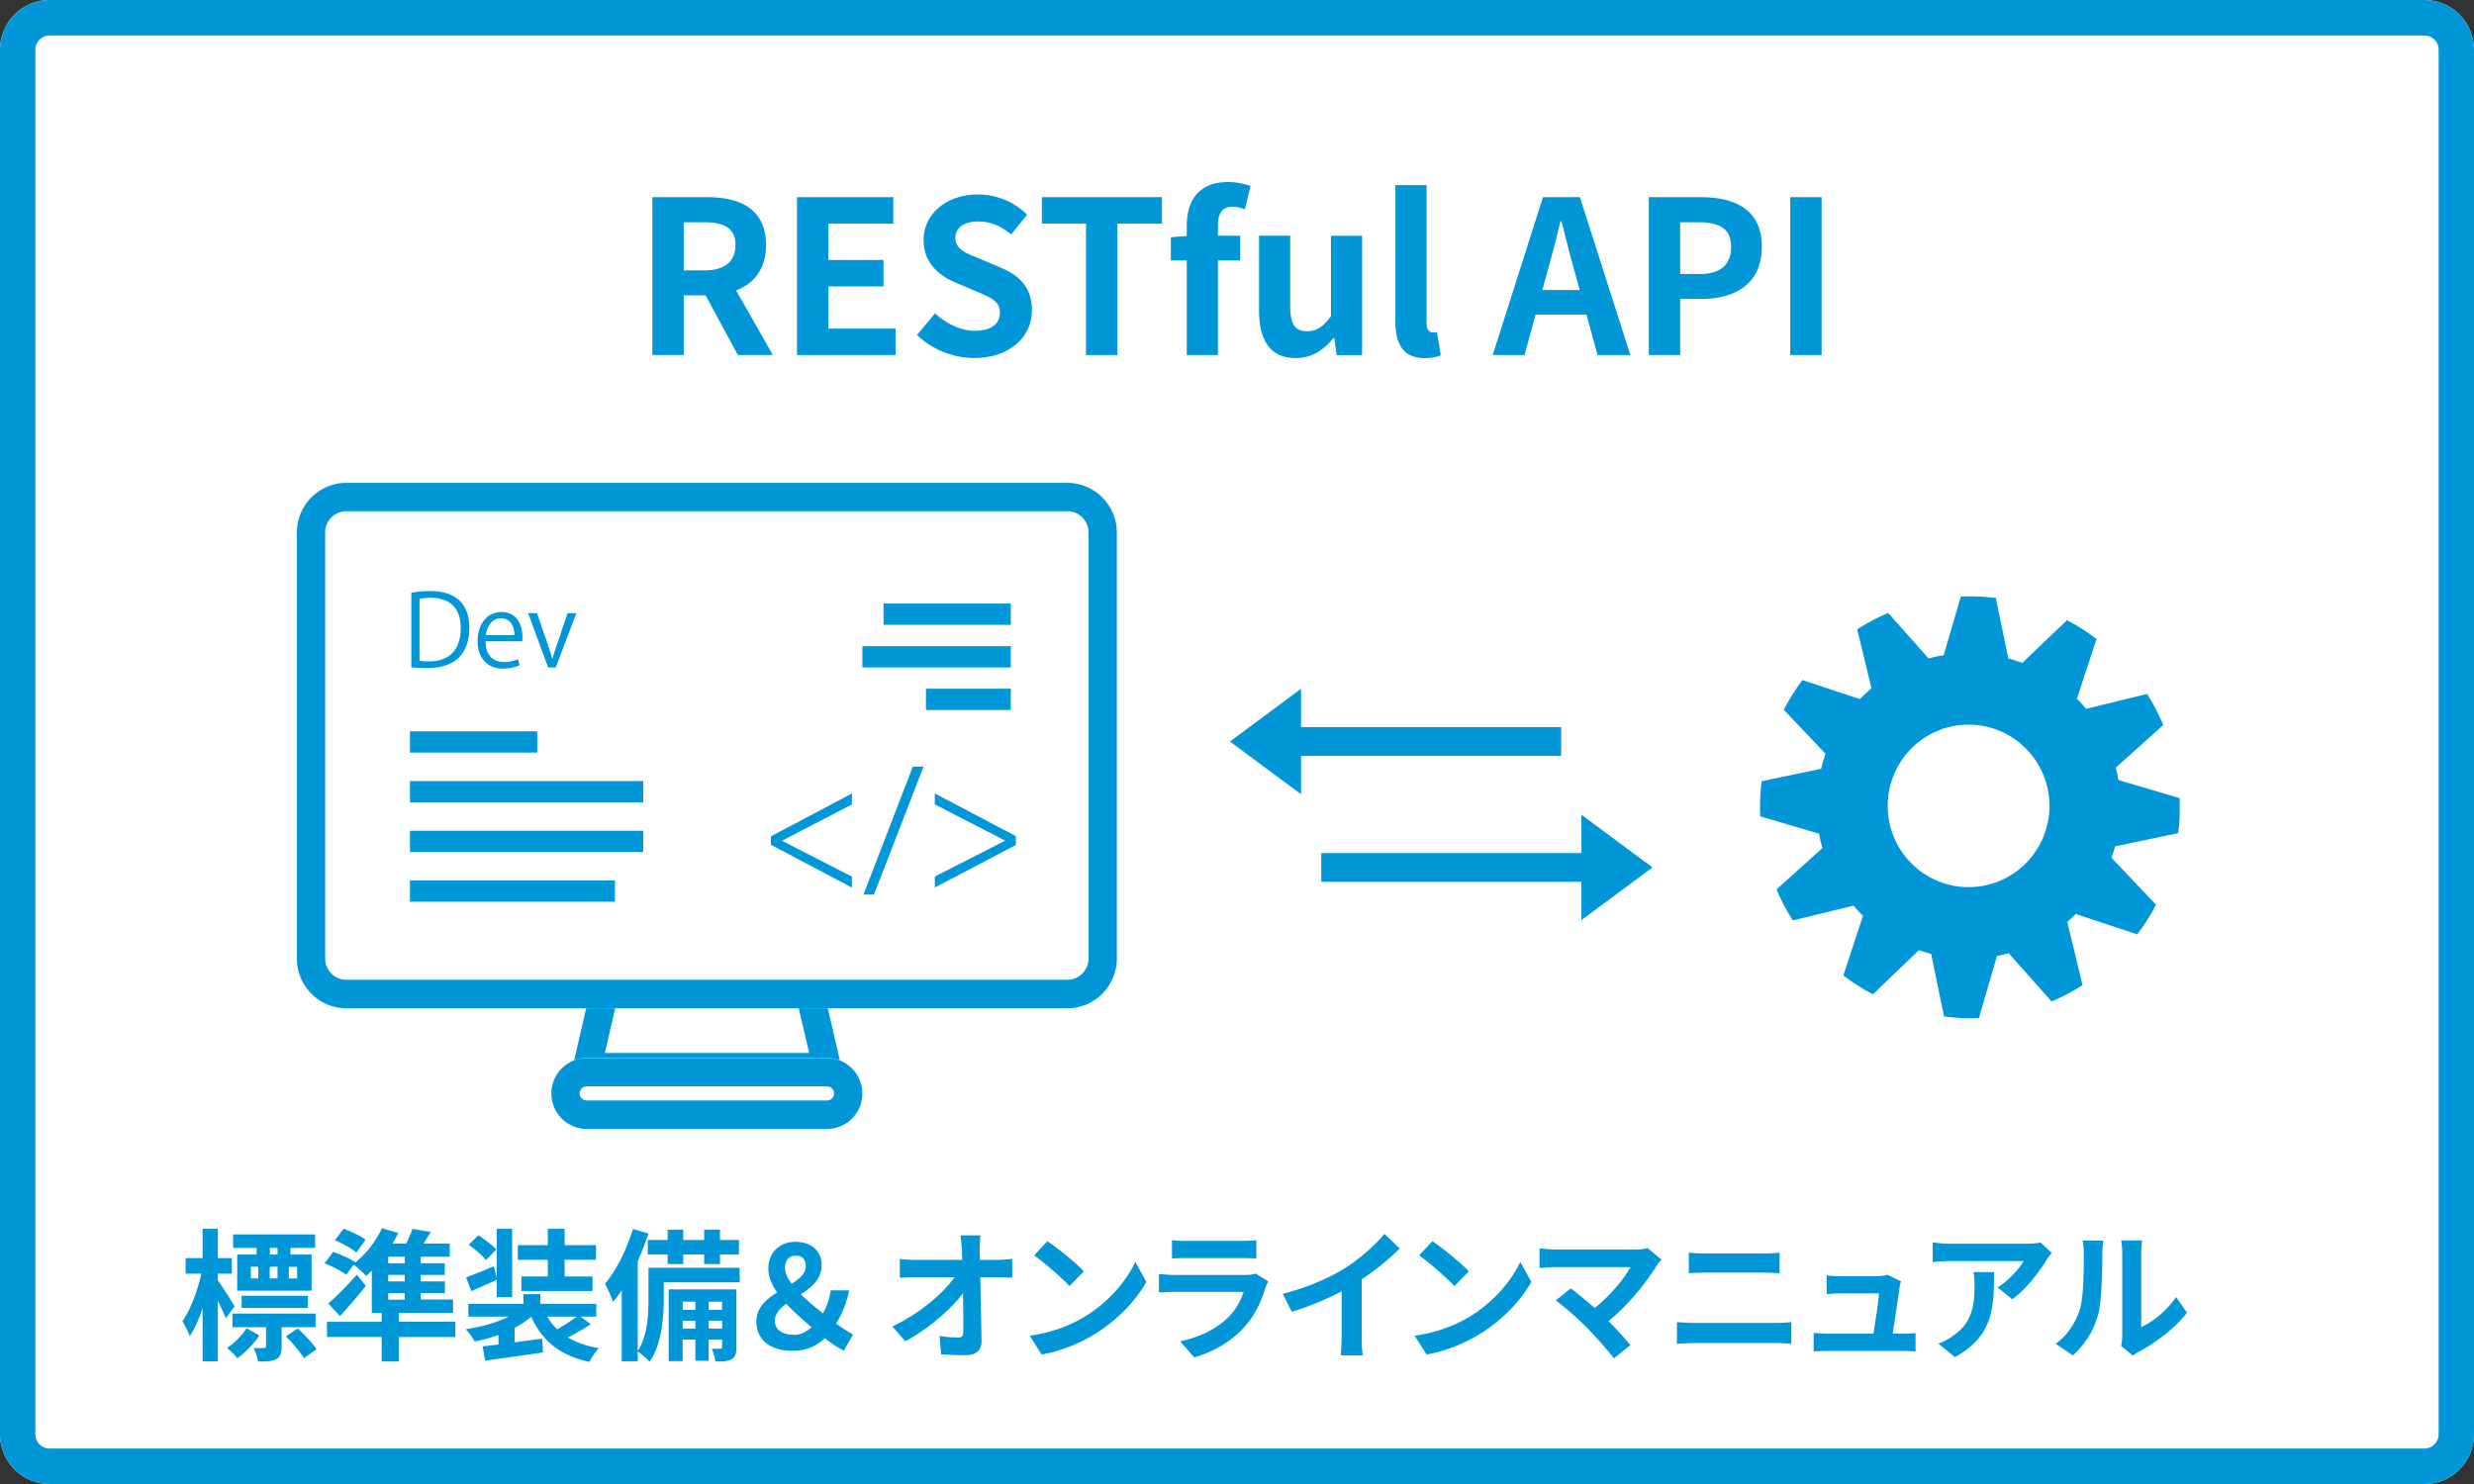
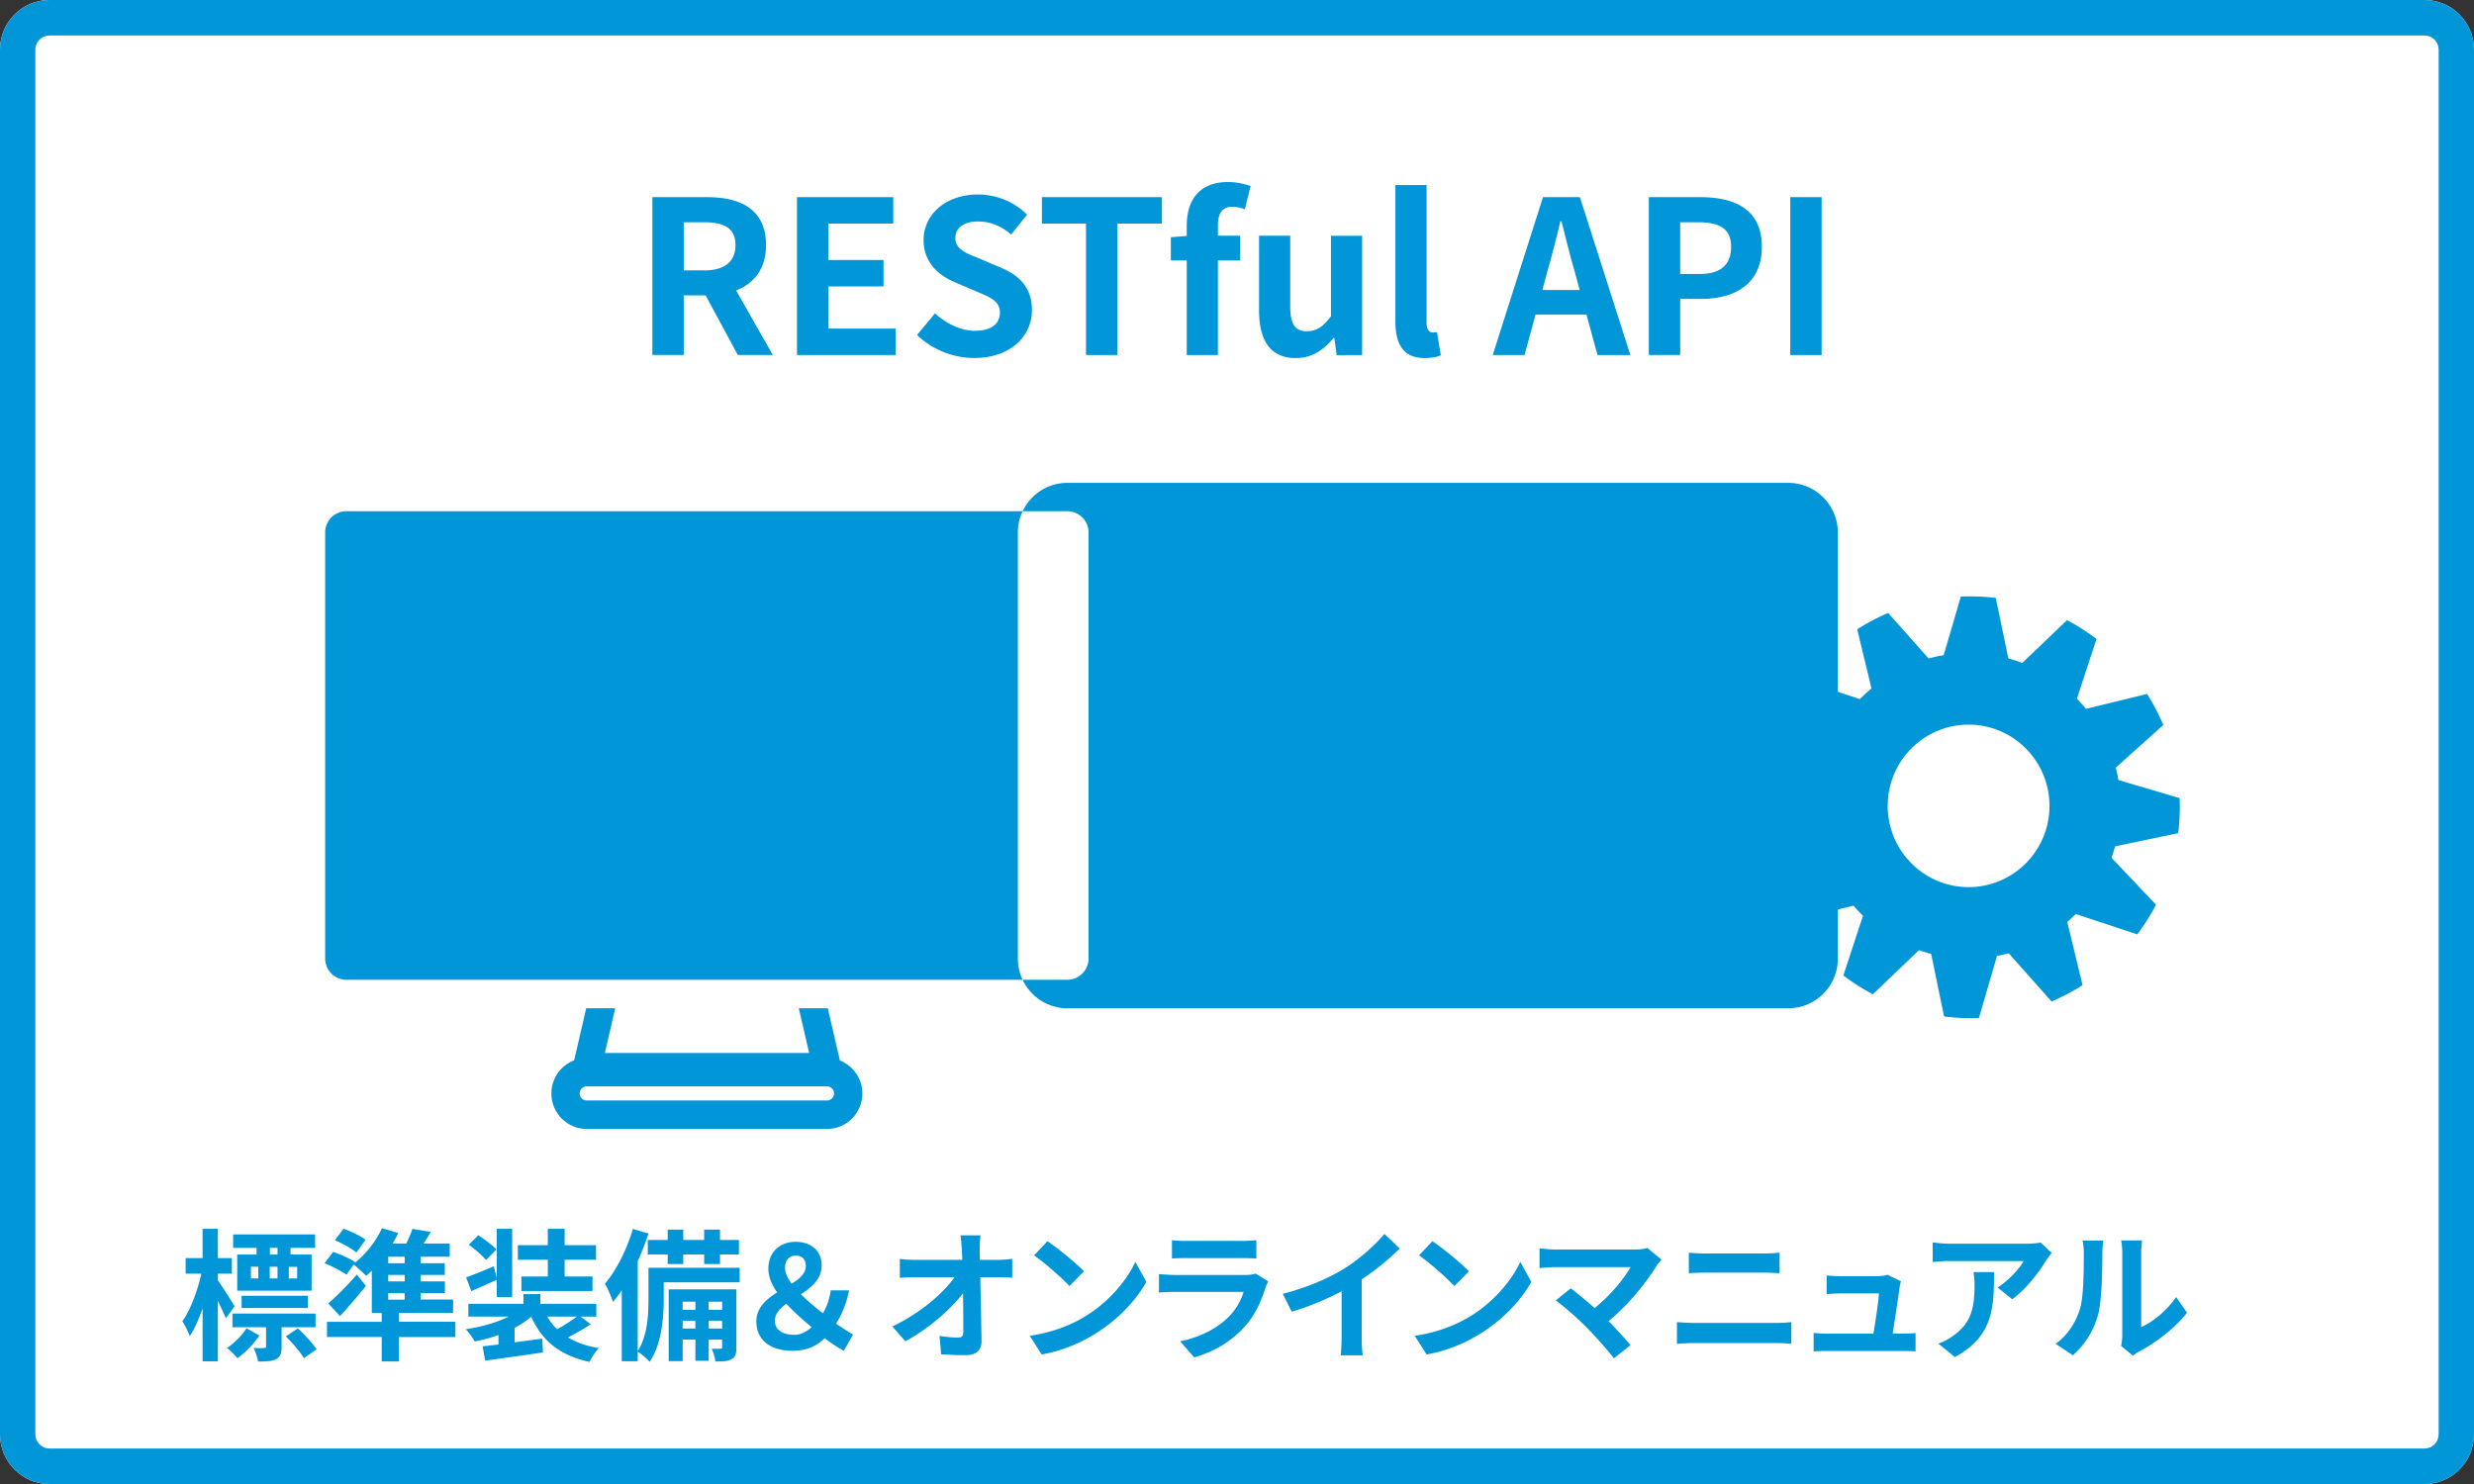
<svg xmlns="http://www.w3.org/2000/svg" id="_レイヤー_2" data-name="レイヤー 2" viewBox="0 0 350 210">
  <rect x="0" y="0" width="350" height="210" fill="#333333" stroke="none" />
  <defs>
    <style>.cls-1{fill:#0096d8}.cls-2{fill:#fff}</style>
  </defs>
  <g id="_レイヤー_1-2" data-name="レイヤー 1">
    <path d="M7 0h336c3.87 0 7 3.15 7 7.03v195.94c0 3.88-3.13 7.03-7 7.03H7c-3.87 0-7-3.15-7-7.03V7.03C0 3.15 3.13 0 7 0Z" class="cls-2" />
    <path d="M343 210H7c-3.86 0-7-3.16-7-7.03V7.03C0 3.16 3.14 0 7 0h336c3.86 0 7 3.16 7 7.03v195.94c0 3.88-3.14 7.03-7 7.03ZM7 5.02c-1.1 0-2 .9-2 2.01v195.94c0 1.11.9 2.01 2 2.01h336c1.1 0 2-.9 2-2.01V7.03c0-1.11-.9-2.01-2-2.01H7Z" class="cls-1" />
    <path d="M92.29 27.9h7.74c4.65 0 8.34 1.66 8.34 6.78 0 3.35-1.68 5.43-4.23 6.42l5.19 9.13h-4.95l-4.56-8.44h-3.09v8.44h-4.44V27.9Zm7.32 10.37c2.85 0 4.44-1.21 4.44-3.59s-1.59-3.23-4.44-3.23h-2.88v6.81h2.88Zm13.14-10.37h13.62v3.74h-9.18v5.15h7.8v3.74h-7.8v5.97h9.51v3.74h-13.95V27.9Zm16.98 19.51 2.55-3.07c1.59 1.48 3.69 2.47 5.64 2.47 2.31 0 3.54-.99 3.54-2.56 0-1.66-1.35-2.17-3.33-3.01l-2.97-1.27c-2.25-.93-4.5-2.74-4.5-6 0-3.65 3.18-6.45 7.68-6.45 2.58 0 5.16 1.02 6.96 2.86l-2.25 2.8c-1.41-1.18-2.88-1.84-4.71-1.84-1.95 0-3.18.87-3.18 2.35 0 1.6 1.56 2.17 3.45 2.92l2.91 1.24c2.7 1.11 4.47 2.83 4.47 6.06 0 3.65-3.03 6.75-8.16 6.75-2.97 0-5.94-1.18-8.1-3.26Zm23.91-15.77h-6.24V27.9h16.98v3.74h-6.3v18.6h-4.44v-18.6Zm14.25 5.22h-2.25v-3.29l2.25-.18V32c0-3.53 1.62-6.24 5.85-6.24 1.29 0 2.43.3 3.18.57l-.81 3.29c-.57-.24-1.23-.36-1.77-.36-1.32 0-2.04.78-2.04 2.65v1.45h3.15v3.5h-3.15v13.38h-4.41V36.86Zm10.23 7.05V33.36h4.41v9.98c0 2.59.72 3.53 2.34 3.53 1.38 0 2.28-.6 3.42-2.11V33.37h4.41v16.88h-3.6l-.33-2.41h-.12c-1.44 1.72-3.06 2.83-5.34 2.83-3.63 0-5.19-2.53-5.19-6.75Zm19.29 1.6V26.19h4.41v19.5c0 1.03.45 1.36.87 1.36.18 0 .3 0 .6-.06l.54 3.29c-.51.21-1.23.39-2.28.39-3.06 0-4.14-2.02-4.14-5.15Zm20.88-17.61h5.22l7.14 22.34H226l-1.56-5.73h-7.2l-1.56 5.73h-4.5l7.11-22.34Zm-.09 13.14h5.28l-.66-2.44c-.69-2.32-1.29-4.88-1.92-7.29h-.15c-.57 2.44-1.23 4.97-1.89 7.29l-.66 2.44Zm15.06-13.14h7.29c4.92 0 8.7 1.75 8.7 7.02s-3.81 7.38-8.58 7.38h-2.97v7.93h-4.44V27.9Zm7.11 10.88c3.06 0 4.53-1.3 4.53-3.86s-1.62-3.47-4.68-3.47h-2.52v7.32h2.67Zm12.9-10.88h4.44v22.34h-4.44V27.9ZM31.96 186.55c-.26-.62-.7-1.57-1.14-2.47v8.56h-2.16v-7.52c-.52 1.55-1.14 2.96-1.82 3.96-.22-.66-.7-1.57-1.04-2.11 1.12-1.57 2.18-4.36 2.68-6.73h-2.22v-2.21h2.4v-4.14h2.16v4.14h1.98v2.21h-1.98v.94c.56.78 2.04 3.09 2.36 3.66l-1.22 1.71Zm4.74 2.43c-.82 1.23-2.02 2.45-3.12 3.22-.34-.42-.98-1.07-1.46-1.45 1.04-.68 2.14-1.81 2.76-2.79l1.82 1.03Zm3.14-1.17v2.73c0 .94-.16 1.47-.8 1.81-.62.3-1.42.32-2.54.32-.08-.6-.36-1.37-.62-1.93.64.04 1.28.04 1.46.02.24-.02.3-.06.3-.24v-2.71h-4.76v-1.93h11.76v1.93h-4.8Zm-3.54-11.22h-3.32v-1.91h11.6v1.91H41.1v.94h2.98v5.11H33.56v-5.11h2.74v-.94Zm-2.12 8.5v-1.73h9.38v1.73h-9.38Zm1.32-4.18h1.04v-1.65H35.5v1.65Zm2.66-1.65v1.65h1.1v-1.65h-1.1Zm1.1-2.67h-1.08v.94h1.08v-.94Zm2.88 11.4c.94.88 2.1 2.09 2.64 2.95L43 192.19c-.5-.82-1.62-2.15-2.56-3.08l1.7-1.13Zm-.1-8.72h-1.18v1.65h1.18v-1.65Zm22.38 9.93h-8v3.46H54v-3.46h-7.74v-2.15H54v-1.25h-1.4v-5.99c-.26.26-.54.52-.8.74-.4-.42-1.24-1.19-1.76-1.61L49 180.39c-.66-.5-2.04-1.21-3.08-1.63l1.22-1.61c1 .36 2.4.96 3.12 1.47l-.06.08c1.56-1.23 3-3.06 3.84-4.9l2.3.68c-.24.5-.5 1-.8 1.49h1.94c.34-.7.66-1.45.86-2.07l2.6.42c-.34.58-.68 1.15-1.02 1.65h3.7v1.87h-4.1v.92h3.4v1.65h-3.4v.92h3.42v1.65h-3.42v.92h4.58v1.89h-7.68v1.25h8v2.15Zm-12.66-7.24a77.36 77.36 0 0 1-3.66 4.28l-1.66-1.79c1.1-.93 2.68-2.53 4.04-4.08l1.28 1.59Zm-1.34-4.72c-.64-.56-2.02-1.31-3.04-1.73l1.22-1.63c1.04.36 2.4 1.02 3.12 1.55l-1.3 1.81Zm6.84.6h-2.34v.92h2.34v-.92Zm0 2.57h-2.34v.92h2.34v-.92Zm-2.34 3.5h2.34v-.92h-2.34v.92Zm28.66 3.48c-1 .66-2.2 1.35-3.24 1.87 1.18.7 2.64 1.23 4.38 1.51-.46.48-1.04 1.35-1.32 1.95-4.18-.9-6.72-2.98-8.24-6.39-.68.58-1.48 1.1-2.36 1.57v2.05l3.9-.52.12 1.95c-2.86.44-5.96.84-8.18 1.17l-.36-2.03c.66-.08 1.42-.16 2.24-.26v-1.35c-1.08.4-2.22.7-3.38.92-.26-.52-.82-1.31-1.26-1.73 2.18-.32 4.4-.94 6.08-1.79h-5.7v-1.81h7.8v-1.37h2.38v1.37h7.92v1.81h-2.22l1.44 1.09Zm-13.3-6.29c-1.2.56-2.48 1.1-3.6 1.61l-.74-1.95c1.02-.36 2.44-.94 3.92-1.57l.42 1.65v-6.95h2.18v9.67h-2.18v-2.45Zm-1.52-2.79c-.48-.6-1.58-1.55-2.44-2.17l1.36-1.35c.84.58 1.98 1.41 2.54 2.03l-1.46 1.49Zm8.74-.04h-4.24v-2.07h4.24v-2.31h2.38v2.31h4.44v2.07h-4.44v2.37h3.94v2.05H73.76v-2.05h3.74v-2.37Zm-.08 8.04c.38.66.84 1.27 1.4 1.79.94-.52 2.02-1.21 2.8-1.79h-4.2Zm27.22-4.85H93.9v2.37c0 2.61-.3 6.45-2 8.88-.34-.4-1.22-1.17-1.68-1.45v1.37h-2.26v-10.05c-.4.6-.82 1.17-1.24 1.65-.18-.56-.76-1.95-1.14-2.57 1.6-1.87 3.08-4.8 3.96-7.76l2.2.66c-.42 1.29-.94 2.61-1.52 3.9v12.72c1.4-2.15 1.52-5.19 1.52-7.4v-4.38h12.9v2.05Zm-10.18-5.99V174h2.2v1.47h2.96V174h2.24v1.47h2.68v2.05h-2.68v1.35h-2.24v-1.35h-2.96v1.35h-2.2v-1.35h-2.82v-2.05h2.82Zm9.72 15.16c0 .9-.12 1.39-.68 1.71-.54.3-1.26.34-2.3.32-.04-.54-.28-1.29-.52-1.81.56.02 1.06.02 1.26 0 .18 0 .22-.04.22-.24v-1.05h-1.9v3.01h-1.88v-3.01h-1.8v3.05H94.6v-10.15h9.58v8.16Zm-7.6-6.43v1.15h1.8v-1.15h-1.8Zm1.8 3.8v-1.11h-1.8V188h1.8Zm1.88-3.8v1.15h1.9v-1.15h-1.9Zm1.9 3.8v-1.11h-1.9V188h1.9Zm17.22 3.15c-.86-.48-1.66-.96-2.7-1.79-1.16 1.13-2.58 1.79-4.56 1.79-3.34 0-5.12-1.71-5.12-4.14 0-1.97 1.4-3.14 2.94-4.12-.76-1.11-1.24-2.21-1.24-3.36 0-2.35 1.66-3.8 3.84-3.8s3.7 1.25 3.7 3.32c0 1.95-1.42 3.12-2.94 4.1.94.94 2.06 1.87 3.12 2.69.54-.92.92-1.95 1.1-3.24h2.6c-.34 1.73-.94 3.26-1.84 4.7.98.7 1.86 1.25 2.4 1.55l-1.3 2.29Zm-7-2.25c.84 0 1.68-.4 2.44-1.09-1.26-1.06-2.52-2.17-3.58-3.32-.92.68-1.62 1.43-1.62 2.43 0 1.31 1.16 1.97 2.76 1.97Zm-.38-7.24c1.12-.7 2-1.45 2-2.51 0-.89-.5-1.47-1.38-1.47-.96 0-1.56.62-1.56 1.75 0 .7.36 1.45.94 2.23Zm26.6-4.82c0 .44.02.92.02 1.45h2.5c.66 0 1.6-.08 2.08-.16v2.67c-.64-.02-1.4-.06-1.94-.06h-2.58c.06 2.93.14 6.29.18 9 .02 1.29-.72 2.03-2.24 2.03-1.22 0-2.34-.04-3.48-.12l-.22-2.61c.9.16 1.98.24 2.66.24.5 0 .7-.26.7-.84 0-1.35 0-3.36-.04-5.43-1.76 2.31-5 5.11-8.16 6.79l-1.84-2.09c3.9-1.85 7.2-4.68 8.8-6.97h-5.46c-.72 0-1.58.04-2.28.08v-2.67c.58.08 1.54.14 2.22.14h6.62c-.02-.52-.04-1-.06-1.45-.06-.86-.12-1.51-.2-2.03h2.84c-.08.62-.12 1.41-.12 2.03Zm14.74 9.55c3.42-2.03 6.02-5.11 7.28-7.82l1.56 2.83c-1.52 2.71-4.18 5.49-7.4 7.44-2.02 1.23-4.6 2.35-7.42 2.83l-1.68-2.65c3.12-.44 5.72-1.47 7.66-2.63Zm0-6.49-2.04 2.09c-1.04-1.13-3.54-3.32-5-4.34l1.88-2.01c1.4.94 4 3.03 5.16 4.26Zm25.7 2.27c-.6 1.95-1.46 3.9-2.96 5.57-2.02 2.25-4.58 3.62-7.14 4.34l-1.98-2.27c3-.62 5.4-1.95 6.92-3.52a8.739 8.739 0 0 0 2.06-3.48h-9.66c-.48 0-1.48.02-2.32.1v-2.61c.84.06 1.7.12 2.32.12h9.9c.64 0 1.18-.08 1.46-.2l1.78 1.11c-.14.26-.3.62-.38.84Zm-11.16-6.57h7.7c.62 0 1.6-.02 2.16-.1v2.59c-.54-.04-1.48-.06-2.2-.06h-7.66c-.64 0-1.5.02-2.08.06v-2.59c.56.08 1.4.1 2.08.1Zm22.34 3.89c2.06-1.29 4.34-3.3 5.64-4.88l2.16 2.07a36.142 36.142 0 0 1-5.38 4.36v8.12c0 .88.04 2.13.18 2.63h-3.16c.08-.48.14-1.75.14-2.63v-6.43c-2.06 1.09-4.6 2.17-7.06 2.89l-1.26-2.53c3.58-.93 6.52-2.23 8.74-3.6Zm17.58 6.9c3.42-2.03 6.02-5.11 7.28-7.82l1.56 2.83c-1.52 2.71-4.18 5.49-7.4 7.44-2.02 1.23-4.6 2.35-7.42 2.83l-1.68-2.65c3.12-.44 5.72-1.47 7.66-2.63Zm0-6.49-2.04 2.09c-1.04-1.13-3.54-3.32-5-4.34l1.88-2.01c1.4.94 4 3.03 5.16 4.26Zm26.58-.81c-1.44 2.35-4 5.57-6.82 7.86 1.14 1.15 2.32 2.45 3.1 3.4l-2.34 1.87c-.84-1.13-2.52-3.01-3.82-4.34-1.16-1.19-3.2-2.99-4.4-3.86l2.12-1.71c.8.6 2.12 1.69 3.38 2.79 2.26-1.81 4.14-4.14 5.08-5.79H220.1c-.8 0-1.88.1-2.3.14v-2.81c.52.08 1.62.18 2.3.18h11.1c.76 0 1.44-.08 1.86-.22l2 1.65c-.28.32-.52.58-.68.84Zm5.36 8.12h11.48c.68 0 1.52-.04 2.2-.12v3.08c-.7-.08-1.6-.12-2.2-.12h-11.48c-.78 0-1.76.06-2.5.12v-3.08c.78.06 1.72.12 2.5.12Zm1.52-9.83h8.28c.8 0 1.66-.06 2.22-.12v2.91c-.58-.02-1.52-.08-2.22-.08h-8.26c-.76 0-1.68.04-2.36.08v-2.91c.72.08 1.66.12 2.34.12Zm27.48 4.79c-.16 1.19-.68 4.64-.98 6.55h1.28c.52 0 1.44-.02 1.96-.08v2.59c-.4-.02-1.38-.06-1.92-.06h-10.52c-.72 0-1.22.02-1.98.06v-2.61c.54.06 1.28.1 1.98.1h6.48c.28-1.71.72-4.56.78-5.69h-5.4c-.64 0-1.42.06-2 .1v-2.65c.52.06 1.44.12 1.98.12h5.12c.42 0 1.24-.08 1.48-.22l1.94.94c-.1.26-.16.64-.2.84Zm20.74-3.82c-.94 1.57-2.84 4.1-4.8 5.51l-2.08-1.67c1.6-.99 3.16-2.75 3.68-3.74h-10.42c-.84 0-1.5.06-2.44.14v-2.79c.76.12 1.6.2 2.44.2h10.78c.56 0 1.66-.06 2.04-.18l1.58 1.49c-.22.26-.6.74-.78 1.05Zm-12.92 13.69-2.34-1.91c.64-.22 1.36-.56 2.1-1.11 2.54-1.77 3.02-3.9 3.02-7.2 0-.62-.04-1.17-.14-1.81h2.9c0 4.99-.1 9.09-5.54 12.02Zm17.66-6.68c.56-1.73.58-5.53.58-7.96 0-.8-.06-1.35-.18-1.85h2.94c-.02.1-.14.99-.14 1.83 0 2.37-.06 6.61-.6 8.64-.6 2.27-1.86 4.24-3.56 5.77l-2.44-1.63c1.76-1.25 2.84-3.1 3.4-4.8Zm6.02 3.62v-11.72c0-.9-.14-1.67-.16-1.73h2.98c-.02.06-.14.84-.14 1.75v10.51c1.62-.7 3.6-2.29 4.94-4.24l1.54 2.21c-1.66 2.17-4.54 4.34-6.78 5.49-.44.24-.68.44-.86.6l-1.68-1.39c.08-.38.16-.94.16-1.49Z" class="cls-1" />
    <path id="_合体_2" d="M223.72 124.79h-36.8v-4.07h36.8v-5.43l10.06 7.46-10.06 7.46v-5.42Z" class="cls-1" data-name="合体 2" />
    <path id="_合体_3" d="M184.06 102.89h36.8v4.07h-36.8v5.43L174 104.93l10.06-7.46v5.42Z" class="cls-1" data-name="合体 3" />
    <path d="M116.98 151.02H83.04l4.66-20.12.03-.15h24.56l.03.15 4.66 20.12Z" class="cls-2" />
    <path d="m89.33 132.76-3.76 16.25h28.9l-3.76-16.25H89.33m-1.88-4.02h25.14c.93 0 1.69.76 1.69 1.7l4.83 20.89c0 .94-.76 1.7-1.69 1.7h-34.8c-.93 0-1.69-.76-1.69-1.7l4.83-20.89c0-.94.76-1.7 1.69-1.7Z" class="cls-1" />
-     <path d="M83 149.71h34c2.76 0 5 2.25 5 5.02 0 2.77-2.24 5.02-5 5.02H83c-2.76 0-5-2.25-5-5.02 0-2.77 2.24-5.02 5-5.02Z" class="cls-2" />
    <path d="M117 159.76H83c-2.76 0-5-2.25-5-5.02s2.24-5.02 5-5.02h34c2.76 0 5 2.25 5 5.02s-2.24 5.02-5 5.02Zm-34-6.03c-.55 0-1 .45-1 1s.45 1 1 1h34c.55 0 1-.45 1-1s-.45-1-1-1H83Z" class="cls-1" />
    <path d="M49 68.33h102c3.87 0 7 3.15 7 7.03v60.29c0 3.88-3.13 7.03-7 7.03H49c-3.87 0-7-3.15-7-7.03V75.36c0-3.88 3.13-7.03 7-7.03Z" class="cls-2" />
-     <path d="M151 142.68H49c-3.86 0-7-3.16-7-7.03V75.36c0-3.88 3.14-7.03 7-7.03h102c3.86 0 7 3.16 7 7.03v60.29c0 3.88-3.14 7.03-7 7.03ZM49 72.34c-1.65 0-3 1.35-3 3.01v60.29a3.01 3.01 0 0 0 3 3.01h102c1.65 0 3-1.35 3-3.01V75.35a3.01 3.01 0 0 0-3-3.01H49Z" class="cls-1" />
+     <path d="M151 142.68c-3.86 0-7-3.16-7-7.03V75.36c0-3.88 3.14-7.03 7-7.03h102c3.86 0 7 3.16 7 7.03v60.29c0 3.88-3.14 7.03-7 7.03ZM49 72.34c-1.65 0-3 1.35-3 3.01v60.29a3.01 3.01 0 0 0 3 3.01h102c1.65 0 3-1.35 3-3.01V75.35a3.01 3.01 0 0 0-3-3.01H49Z" class="cls-1" />
    <path d="M109.06 119.54v-1.19l11.46-6.06v1.55l-9.86 5.11v.04l9.86 5.06v1.55l-11.46-6.06Zm14.57 7.05h-1.47l6.98-18.11h1.52l-7.02 18.11Zm20.08-8.27v1.26l-11.46 6.01v-1.55l9.92-5.06v-.04l-9.92-5.11v-1.55l11.46 6.04Z" class="cls-1" />
    <path id="_長方形_411" d="M58 103.49h18v3.01H58z" class="cls-1" data-name="長方形 411" />
-     <path id="_長方形_412" d="M58 110.53h33v3.01H58z" class="cls-1" data-name="長方形 412" />
    <path id="_長方形_413" d="M58 117.56h33v3.01H58z" class="cls-1" data-name="長方形 413" />
    <path id="_長方形_414" d="M58 124.59h29v3.01H58z" class="cls-1" data-name="長方形 414" />
    <path id="_長方形_416" d="M125 85.41h18v3.01h-18z" class="cls-1" data-name="長方形 416" />
    <path id="_長方形_417" d="M122 91.44h21v3.01h-21z" class="cls-1" data-name="長方形 417" />
    <path id="_長方形_418" d="M131 97.46h12v3.01h-12z" class="cls-1" data-name="長方形 418" />
    <path d="M58.19 83.87c.78-.13 1.7-.23 2.69-.23 4.29 0 5.52 2.55 5.52 5.18 0 1.7-.45 3.15-1.46 4.21-.94.97-2.49 1.51-4.44 1.51-.88 0-1.64-.03-2.31-.11V83.87Zm1.16 9.65c.35.06.85.07 1.36.07 2.89 0 4.47-1.65 4.47-4.71 0-2.79-1.48-4.29-4.26-4.29-.67 0-1.2.07-1.57.14v8.8Zm14.17.61c-.43.21-1.23.48-2.4.48-2.23 0-3.56-1.58-3.56-3.87 0-2.41 1.34-4.14 3.4-4.14 2.35 0 2.96 2.17 2.96 3.5 0 .27-.01.46-.03.65h-5.2c.01 2.13 1.22 2.93 2.59 2.93.95 0 1.53-.2 2-.39l.22.84Zm-.74-4.25c.01-1.04-.42-2.39-1.92-2.39-1.4 0-2.02 1.34-2.13 2.39h4.05Zm8.75-3.1-2.9 7.67h-1.09l-2.82-7.69h1.25l1.53 4.46c.24.69.45 1.34.62 1.97h.04c.17-.63.39-1.28.63-1.97l1.51-4.45h1.23Z" class="cls-1" />
    <path id="_合体_5" d="M276.51 143.99c-.5-.04-.99-.09-1.48-.15l-1.83-8.86c-.58-.15-1.16-.32-1.73-.52l-6.51 6.24c-1.46-.77-2.86-1.66-4.18-2.66l2.78-8.46c-.09-.09-.18-.17-.27-.26-.37-.37-.73-.76-1.07-1.16l-8.59 2.09c-.89-1.4-1.66-2.87-2.3-4.4l6.49-5.83c-.19-.68-.35-1.36-.48-2.05l-8.32-2.45a29.035 29.035 0 0 1 .2-4.97l8.41-1.76c.18-.72.39-1.42.64-2.12l-5.92-6.24c.77-1.47 1.65-2.87 2.65-4.19l8.12 2.69.17-.17c.47-.47.96-.92 1.47-1.35l-2.02-8.36c1.4-.89 2.86-1.66 4.38-2.31l5.72 6.44c.7-.19 1.42-.35 2.14-.47l2.42-8.29c1.16-.05 2.31-.03 3.47.05.5.04.99.09 1.48.14l1.77 8.56c.67.18 1.33.4 1.98.64l6.32-6.05c1.47.77 2.86 1.66 4.18 2.66l-2.78 8.45c.45.46.88.94 1.29 1.44l8.64-2.11c.89 1.4 1.65 2.87 2.29 4.4l-6.72 6.03c.15.58.27 1.16.37 1.75l8.66 2.56c.05 1.16.03 2.32-.05 3.48-.04.5-.09.99-.15 1.48l-8.93 1.87c-.15.54-.32 1.08-.51 1.61l6.3 6.64c-.76 1.47-1.65 2.87-2.65 4.2l-8.7-2.88c-.39.39-.79.76-1.2 1.12l2.16 8.95c-1.39.89-2.86 1.66-4.38 2.31l-6.07-6.83c-.54.15-1.09.28-1.65.38l-2.56 8.78c-.45.02-.9.03-1.35.03-.71 0-1.41-.03-2.12-.09Zm-6.1-38.08c-4.47 4.49-4.47 11.77 0 16.26a11.401 11.401 0 0 0 16.18 0c4.47-4.49 4.47-11.77 0-16.26a11.397 11.397 0 0 0-16.18 0Z" class="cls-1" data-name="合体 5" />
  </g>
</svg>